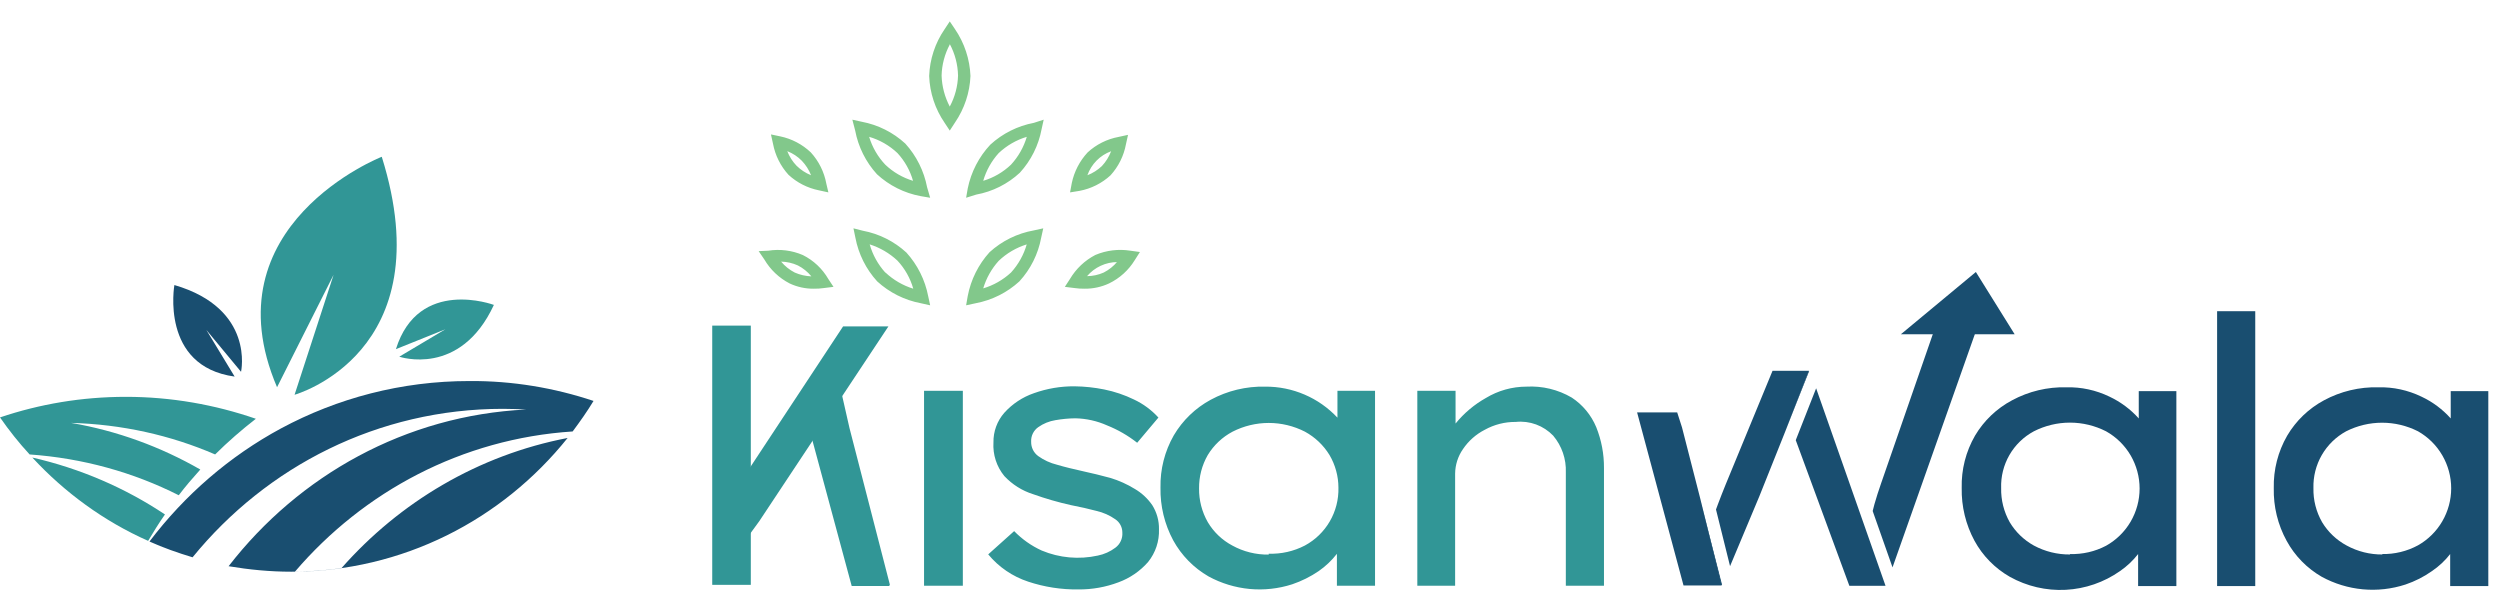
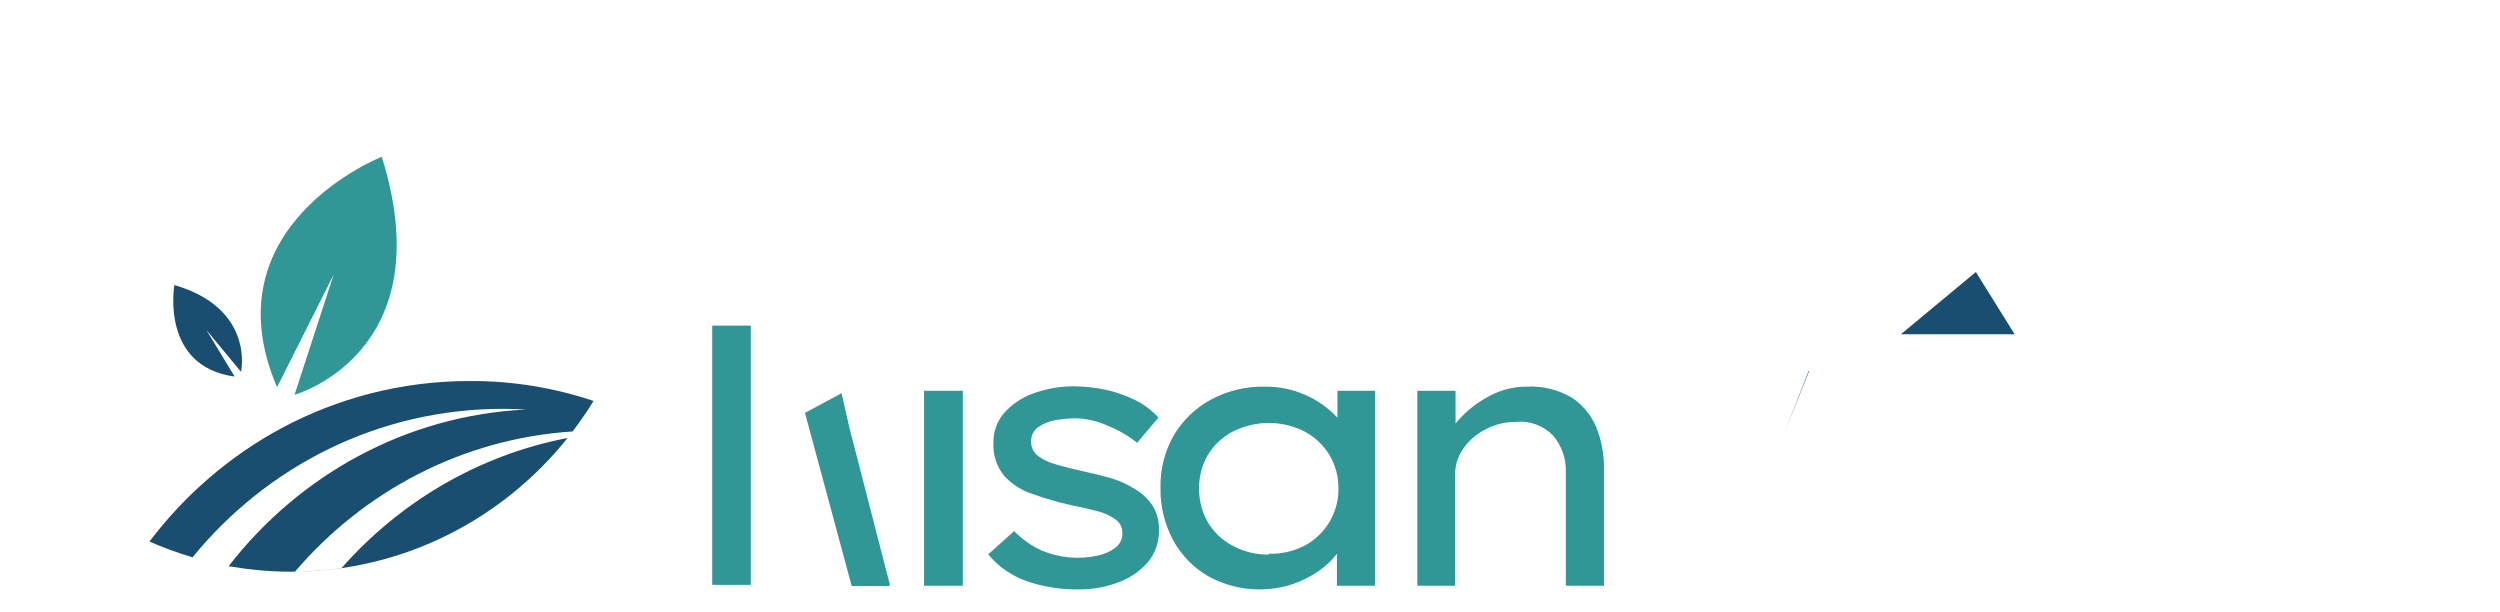
<svg xmlns="http://www.w3.org/2000/svg" width="139" height="34" viewBox="0 0 139 34" fill="none">
  <path fill-rule="evenodd" clip-rule="evenodd" d="M33 22.292C32.644 22.883 32.251 23.436 31.84 23.989C25.681 24.389 20.215 27.326 16.397 31.787C17.277 31.787 18.138 31.711 18.98 31.596C22.218 27.917 26.598 25.305 31.559 24.351C27.927 28.889 22.387 31.787 16.191 31.787C15.012 31.787 13.851 31.673 12.71 31.482C16.622 26.43 22.555 23.093 29.256 22.769C28.826 22.75 28.395 22.731 27.965 22.731C21.02 22.731 14.825 25.934 10.707 30.986C9.883 30.738 9.078 30.453 8.311 30.109C10.276 27.516 12.766 25.362 15.63 23.817C18.756 22.14 22.312 21.186 26.093 21.186C28.489 21.167 30.829 21.567 33 22.292Z" fill="#194E70" />
-   <path fill-rule="evenodd" clip-rule="evenodd" d="M8.236 30.072C5.784 28.985 3.594 27.384 1.797 25.439C4.455 26.049 6.944 27.117 9.172 28.604C8.835 29.08 8.535 29.576 8.236 30.072ZM1.647 25.267C4.604 25.477 7.412 26.259 9.939 27.536C10.313 27.04 10.725 26.564 11.137 26.106C8.947 24.848 6.514 23.951 3.949 23.513C6.776 23.589 9.49 24.199 11.961 25.267C12.672 24.562 13.439 23.894 14.226 23.284C11.961 22.503 9.527 22.064 7 22.064C4.548 22.064 2.209 22.464 -0 23.208C0.505 23.933 1.048 24.619 1.647 25.267Z" fill="#319696" />
  <path d="M16.378 21.949L18.549 15.276L15.404 21.53C11.549 12.511 21.226 8.717 21.226 8.717C24.651 19.642 16.378 21.949 16.378 21.949Z" fill="#319696" />
  <path d="M13.402 20.672L11.474 18.345L13.046 20.938C8.891 20.366 9.696 15.848 9.696 15.848C14.188 17.163 13.402 20.672 13.402 20.672Z" fill="#194E70" />
-   <path d="M22.2 19.832L24.764 18.307L22.013 19.413C23.267 15.39 27.46 16.953 27.46 16.953C25.588 20.995 22.2 19.832 22.2 19.832Z" fill="#319696" />
  <path d="M53.534 32.565H51.377V21.728H53.534V32.565ZM63.227 24.618C62.718 24.218 62.156 23.893 61.555 23.653C60.998 23.404 60.396 23.27 59.786 23.258C59.416 23.262 59.047 23.297 58.683 23.361C58.339 23.416 58.011 23.549 57.726 23.75C57.597 23.841 57.493 23.963 57.424 24.105C57.355 24.248 57.323 24.405 57.332 24.563C57.329 24.718 57.363 24.871 57.431 25.01C57.5 25.148 57.601 25.268 57.726 25.359C58.04 25.584 58.394 25.746 58.768 25.838C59.198 25.966 59.677 26.081 60.198 26.197C60.719 26.312 61.228 26.433 61.737 26.573C62.211 26.716 62.665 26.921 63.088 27.18C63.478 27.407 63.813 27.718 64.069 28.091C64.319 28.491 64.448 28.955 64.439 29.426C64.463 30.087 64.248 30.734 63.833 31.248C63.387 31.757 62.82 32.145 62.185 32.377C61.476 32.644 60.725 32.778 59.968 32.772C59.017 32.786 58.071 32.64 57.169 32.34C56.3 32.055 55.529 31.529 54.945 30.823L56.387 29.53C56.827 29.982 57.346 30.349 57.92 30.61C58.907 31.023 59.996 31.12 61.04 30.89C61.394 30.818 61.727 30.669 62.015 30.452C62.144 30.357 62.247 30.231 62.314 30.086C62.382 29.94 62.413 29.781 62.403 29.621C62.405 29.474 62.371 29.328 62.303 29.198C62.236 29.068 62.137 28.956 62.015 28.874C61.698 28.651 61.34 28.492 60.961 28.406C60.531 28.291 60.047 28.182 59.544 28.085C58.831 27.926 58.129 27.723 57.441 27.477C56.831 27.285 56.28 26.938 55.842 26.47C55.411 25.946 55.195 25.277 55.236 24.6C55.225 23.993 55.441 23.404 55.842 22.948C56.289 22.453 56.854 22.079 57.484 21.862C58.211 21.602 58.978 21.472 59.75 21.479C60.303 21.486 60.855 21.545 61.398 21.655C61.97 21.771 62.526 21.958 63.051 22.214C63.565 22.456 64.026 22.796 64.408 23.216L63.227 24.618ZM76.452 21.728V32.565H74.332V30.792C74.045 31.162 73.704 31.485 73.32 31.752C72.865 32.062 72.37 32.309 71.848 32.486C71.083 32.733 70.277 32.821 69.477 32.746C68.677 32.67 67.901 32.434 67.195 32.049C66.37 31.574 65.691 30.881 65.232 30.046C64.748 29.146 64.504 28.136 64.523 27.113C64.502 26.095 64.757 25.089 65.263 24.205C65.755 23.371 66.465 22.686 67.316 22.226C68.246 21.723 69.29 21.472 70.346 21.497C71.097 21.492 71.843 21.642 72.534 21.939C73.225 22.235 73.847 22.672 74.362 23.222V21.728H76.452ZM70.539 30.786C71.238 30.81 71.93 30.653 72.551 30.331C73.127 30.02 73.607 29.556 73.936 28.989C74.266 28.422 74.432 27.775 74.417 27.119C74.416 26.479 74.245 25.85 73.92 25.298C73.585 24.752 73.113 24.304 72.551 23.999C71.929 23.682 71.24 23.516 70.543 23.516C69.844 23.516 69.156 23.682 68.534 23.999C67.965 24.299 67.488 24.748 67.153 25.298C66.828 25.863 66.661 26.504 66.668 27.156C66.66 27.813 66.828 28.461 67.153 29.032C67.48 29.582 67.951 30.031 68.516 30.331C69.135 30.673 69.833 30.846 70.539 30.835V30.786ZM84.873 21.497C85.753 21.449 86.627 21.66 87.388 22.105C87.996 22.504 88.471 23.077 88.751 23.75C89.041 24.473 89.187 25.247 89.181 26.026V32.565H87.06V26.269C87.089 25.523 86.838 24.794 86.358 24.223C86.092 23.946 85.767 23.733 85.407 23.6C85.047 23.468 84.661 23.419 84.28 23.459C83.676 23.453 83.081 23.603 82.553 23.896C82.065 24.146 81.648 24.515 81.341 24.97C81.063 25.369 80.911 25.843 80.905 26.33V32.565H78.803V21.728H80.929V23.549C81.397 22.974 81.968 22.492 82.614 22.129C83.295 21.716 84.077 21.497 84.873 21.497Z" fill="#319696" />
-   <path d="M98.553 20.617L95.942 26.95C95.791 27.314 95.652 27.684 95.512 28.049C95.473 28.14 95.438 28.233 95.409 28.328L96.191 31.479L97.82 27.593L99.232 24.06L100.577 20.617H98.553ZM100.977 21.589L99.844 24.473L102.825 32.572H104.836L100.977 21.589ZM94.519 27.66L93.519 23.762L93.252 22.931H91.023L93.604 32.553H95.682L95.712 32.486L94.519 27.66ZM109.961 18.128L105.224 31.546L104.121 28.413C104.157 28.291 104.188 28.164 104.218 28.036C104.327 27.66 104.448 27.271 104.588 26.877L107.617 18.14L109.961 18.128ZM121.006 21.747V32.584H118.879V30.805C118.594 31.17 118.255 31.49 117.873 31.752C116.984 32.377 115.938 32.738 114.853 32.794C113.769 32.85 112.691 32.598 111.742 32.068C110.916 31.595 110.236 30.901 109.78 30.064C109.295 29.164 109.051 28.154 109.071 27.132C109.045 26.113 109.301 25.107 109.81 24.224C110.303 23.391 111.016 22.71 111.87 22.257C112.799 21.756 113.843 21.506 114.899 21.534C115.722 21.515 116.538 21.692 117.28 22.05C117.9 22.341 118.457 22.754 118.915 23.265V21.747H121.006ZM115.093 30.805C115.79 30.826 116.48 30.668 117.098 30.343C117.663 30.027 118.134 29.566 118.462 29.007C118.789 28.448 118.962 27.811 118.962 27.162C118.962 26.514 118.789 25.877 118.462 25.317C118.134 24.758 117.663 24.297 117.098 23.981C116.476 23.664 115.788 23.498 115.09 23.498C114.392 23.498 113.703 23.664 113.081 23.981C112.515 24.285 112.044 24.742 111.723 25.3C111.402 25.858 111.243 26.494 111.264 27.138C111.25 27.803 111.415 28.459 111.742 29.038C112.067 29.58 112.529 30.026 113.081 30.331C113.699 30.665 114.391 30.836 115.093 30.829V30.805ZM123.271 32.584V17.303H125.392V32.584H123.271ZM138.35 21.747V32.584H136.23V30.805C135.945 31.172 135.603 31.491 135.218 31.752C134.766 32.071 134.27 32.322 133.746 32.499C132.981 32.749 132.173 32.84 131.372 32.766C130.571 32.691 129.793 32.454 129.087 32.068C128.266 31.595 127.591 30.904 127.137 30.07C126.645 29.173 126.399 28.161 126.422 27.138C126.399 26.116 126.657 25.108 127.167 24.224C127.657 23.393 128.365 22.713 129.214 22.257C130.144 21.756 131.188 21.506 132.244 21.534C133.067 21.515 133.883 21.692 134.625 22.05C135.246 22.34 135.803 22.753 136.26 23.265V21.747H138.35ZM132.437 30.805C133.137 30.82 133.828 30.652 134.443 30.319C135.002 30.001 135.468 29.541 135.791 28.984C136.115 28.427 136.286 27.794 136.286 27.15C136.286 26.506 136.115 25.873 135.791 25.316C135.468 24.759 135.002 24.299 134.443 23.981C133.823 23.667 133.138 23.503 132.444 23.503C131.749 23.503 131.064 23.667 130.444 23.981C129.88 24.288 129.412 24.745 129.091 25.302C128.77 25.86 128.609 26.495 128.627 27.138C128.612 27.804 128.78 28.461 129.111 29.038C129.442 29.584 129.913 30.03 130.475 30.331C131.086 30.665 131.772 30.836 132.468 30.829L132.437 30.805Z" fill="#194E70" />
  <path d="M105.69 18.584H112.014L109.858 15.123L105.69 18.584Z" fill="#194E70" />
-   <path d="M52.807 7.261L52.522 6.83C51.994 6.062 51.695 5.158 51.662 4.225C51.695 3.293 51.994 2.389 52.522 1.621L52.807 1.19L53.098 1.621C53.623 2.391 53.921 3.294 53.958 4.225C53.92 5.151 53.621 6.048 53.098 6.812L52.807 7.261ZM52.807 2.477C52.524 3.009 52.368 3.599 52.353 4.201C52.371 4.803 52.527 5.393 52.807 5.925C53.092 5.394 53.25 4.804 53.267 4.201C53.254 3.588 53.096 2.987 52.807 2.447V2.477ZM53.716 10.995L53.807 10.473C53.993 9.563 54.427 8.722 55.061 8.044C55.74 7.422 56.579 7.001 57.484 6.83L58.029 6.654L57.914 7.176C57.745 8.083 57.325 8.925 56.703 9.604C56.026 10.232 55.186 10.653 54.279 10.819L53.716 10.995ZM57.09 7.607C56.506 7.783 55.971 8.093 55.527 8.512C55.127 8.953 54.833 9.481 54.667 10.054C55.245 9.881 55.775 9.573 56.212 9.155C56.619 8.713 56.919 8.184 57.09 7.607ZM53.716 16.975L53.807 16.453C53.981 15.547 54.4 14.707 55.018 14.024C55.709 13.394 56.564 12.973 57.484 12.81L58.005 12.695L57.89 13.217C57.721 14.124 57.301 14.966 56.678 15.645C55.998 16.267 55.159 16.688 54.255 16.859L53.716 16.975ZM57.09 13.587C56.505 13.767 55.97 14.081 55.527 14.504C55.13 14.943 54.837 15.466 54.667 16.034C55.242 15.863 55.771 15.561 56.212 15.153C56.623 14.703 56.923 14.162 57.09 13.575V13.587ZM51.717 10.995L51.183 10.904C50.278 10.735 49.438 10.314 48.76 9.689C48.139 9.008 47.72 8.167 47.548 7.261L47.391 6.654L47.912 6.769C48.817 6.939 49.657 7.36 50.335 7.983C50.954 8.666 51.373 9.506 51.547 10.412L51.717 10.995ZM48.324 7.607C48.499 8.186 48.806 8.716 49.221 9.155C49.658 9.572 50.187 9.879 50.765 10.054C50.6 9.479 50.304 8.951 49.899 8.512C49.453 8.089 48.913 7.779 48.324 7.607ZM51.717 16.975L51.196 16.859C50.291 16.688 49.452 16.267 48.772 15.645C48.151 14.964 47.732 14.123 47.56 13.217L47.452 12.695L47.972 12.828C48.878 12.998 49.717 13.419 50.396 14.042C51.014 14.725 51.434 15.565 51.608 16.471L51.717 16.975ZM49.233 15.153C49.673 15.566 50.201 15.874 50.778 16.052C50.612 15.47 50.311 14.935 49.899 14.492C49.458 14.079 48.93 13.77 48.354 13.587C48.52 14.169 48.816 14.704 49.221 15.153H49.233ZM46.058 10.697L45.531 10.582C44.899 10.455 44.315 10.157 43.841 9.72C43.4 9.236 43.102 8.639 42.98 7.996L42.865 7.474L43.386 7.583C44.023 7.717 44.611 8.026 45.083 8.475C45.525 8.96 45.823 9.56 45.943 10.206L46.058 10.697ZM43.774 8.408C43.891 8.709 44.066 8.984 44.289 9.216C44.521 9.443 44.794 9.623 45.095 9.744C44.977 9.444 44.802 9.17 44.58 8.937C44.353 8.706 44.081 8.526 43.78 8.408H43.774ZM45.246 16.052C44.784 16.057 44.326 15.957 43.907 15.761C43.32 15.459 42.83 14.995 42.496 14.425L42.181 13.963L42.714 13.939C43.366 13.836 44.034 13.92 44.64 14.182C45.233 14.478 45.726 14.943 46.058 15.518L46.343 15.949L45.816 16.015C45.627 16.043 45.437 16.055 45.246 16.052ZM43.429 14.546C43.639 14.797 43.896 15.003 44.186 15.153C44.479 15.282 44.794 15.354 45.113 15.366C44.907 15.114 44.651 14.907 44.362 14.759C44.069 14.625 43.751 14.553 43.429 14.546ZM59.495 10.697L59.592 10.175C59.726 9.539 60.03 8.952 60.471 8.475C60.952 8.032 61.548 7.733 62.191 7.613L62.718 7.498L62.603 8.02C62.483 8.666 62.185 9.265 61.743 9.75C61.261 10.192 60.665 10.491 60.022 10.612L59.495 10.697ZM61.779 8.408C61.474 8.52 61.198 8.697 60.97 8.928C60.741 9.159 60.567 9.438 60.459 9.744C60.758 9.628 61.031 9.455 61.264 9.234C61.487 8.995 61.662 8.714 61.779 8.408ZM60.307 16.052C60.117 16.055 59.926 16.043 59.738 16.015L59.205 15.949L59.489 15.512C59.826 14.943 60.315 14.48 60.901 14.176C61.516 13.916 62.192 13.834 62.852 13.939L63.379 14.012L63.094 14.461C62.75 15.024 62.252 15.475 61.658 15.761C61.235 15.957 60.773 16.057 60.307 16.052ZM62.125 14.571C61.804 14.572 61.488 14.642 61.197 14.778C60.906 14.913 60.648 15.109 60.44 15.354C60.76 15.351 61.075 15.283 61.367 15.153C61.658 15.004 61.916 14.798 62.125 14.546V14.571Z" fill="#82C88B" />
  <path d="M47.228 23.786L46.792 21.862L44.756 22.955L47.355 32.583H49.439L49.476 32.504L47.228 23.786Z" fill="#319696" />
-   <path d="M49.397 18.146L42.212 28.983L41.454 30.021L39.734 28.977L46.877 18.146H49.397Z" fill="#319696" />
  <path d="M39.6 18.104H41.745V32.517H39.6V18.104Z" fill="#319696" />
-   <path d="M95.743 32.504L95.706 32.571L94.495 27.654L95.743 32.504ZM100.589 20.629L99.214 24.066L100.559 20.629H100.589Z" fill="#194E70" />
+   <path d="M95.743 32.504L94.495 27.654L95.743 32.504ZM100.589 20.629L99.214 24.066L100.559 20.629H100.589Z" fill="#194E70" />
</svg>